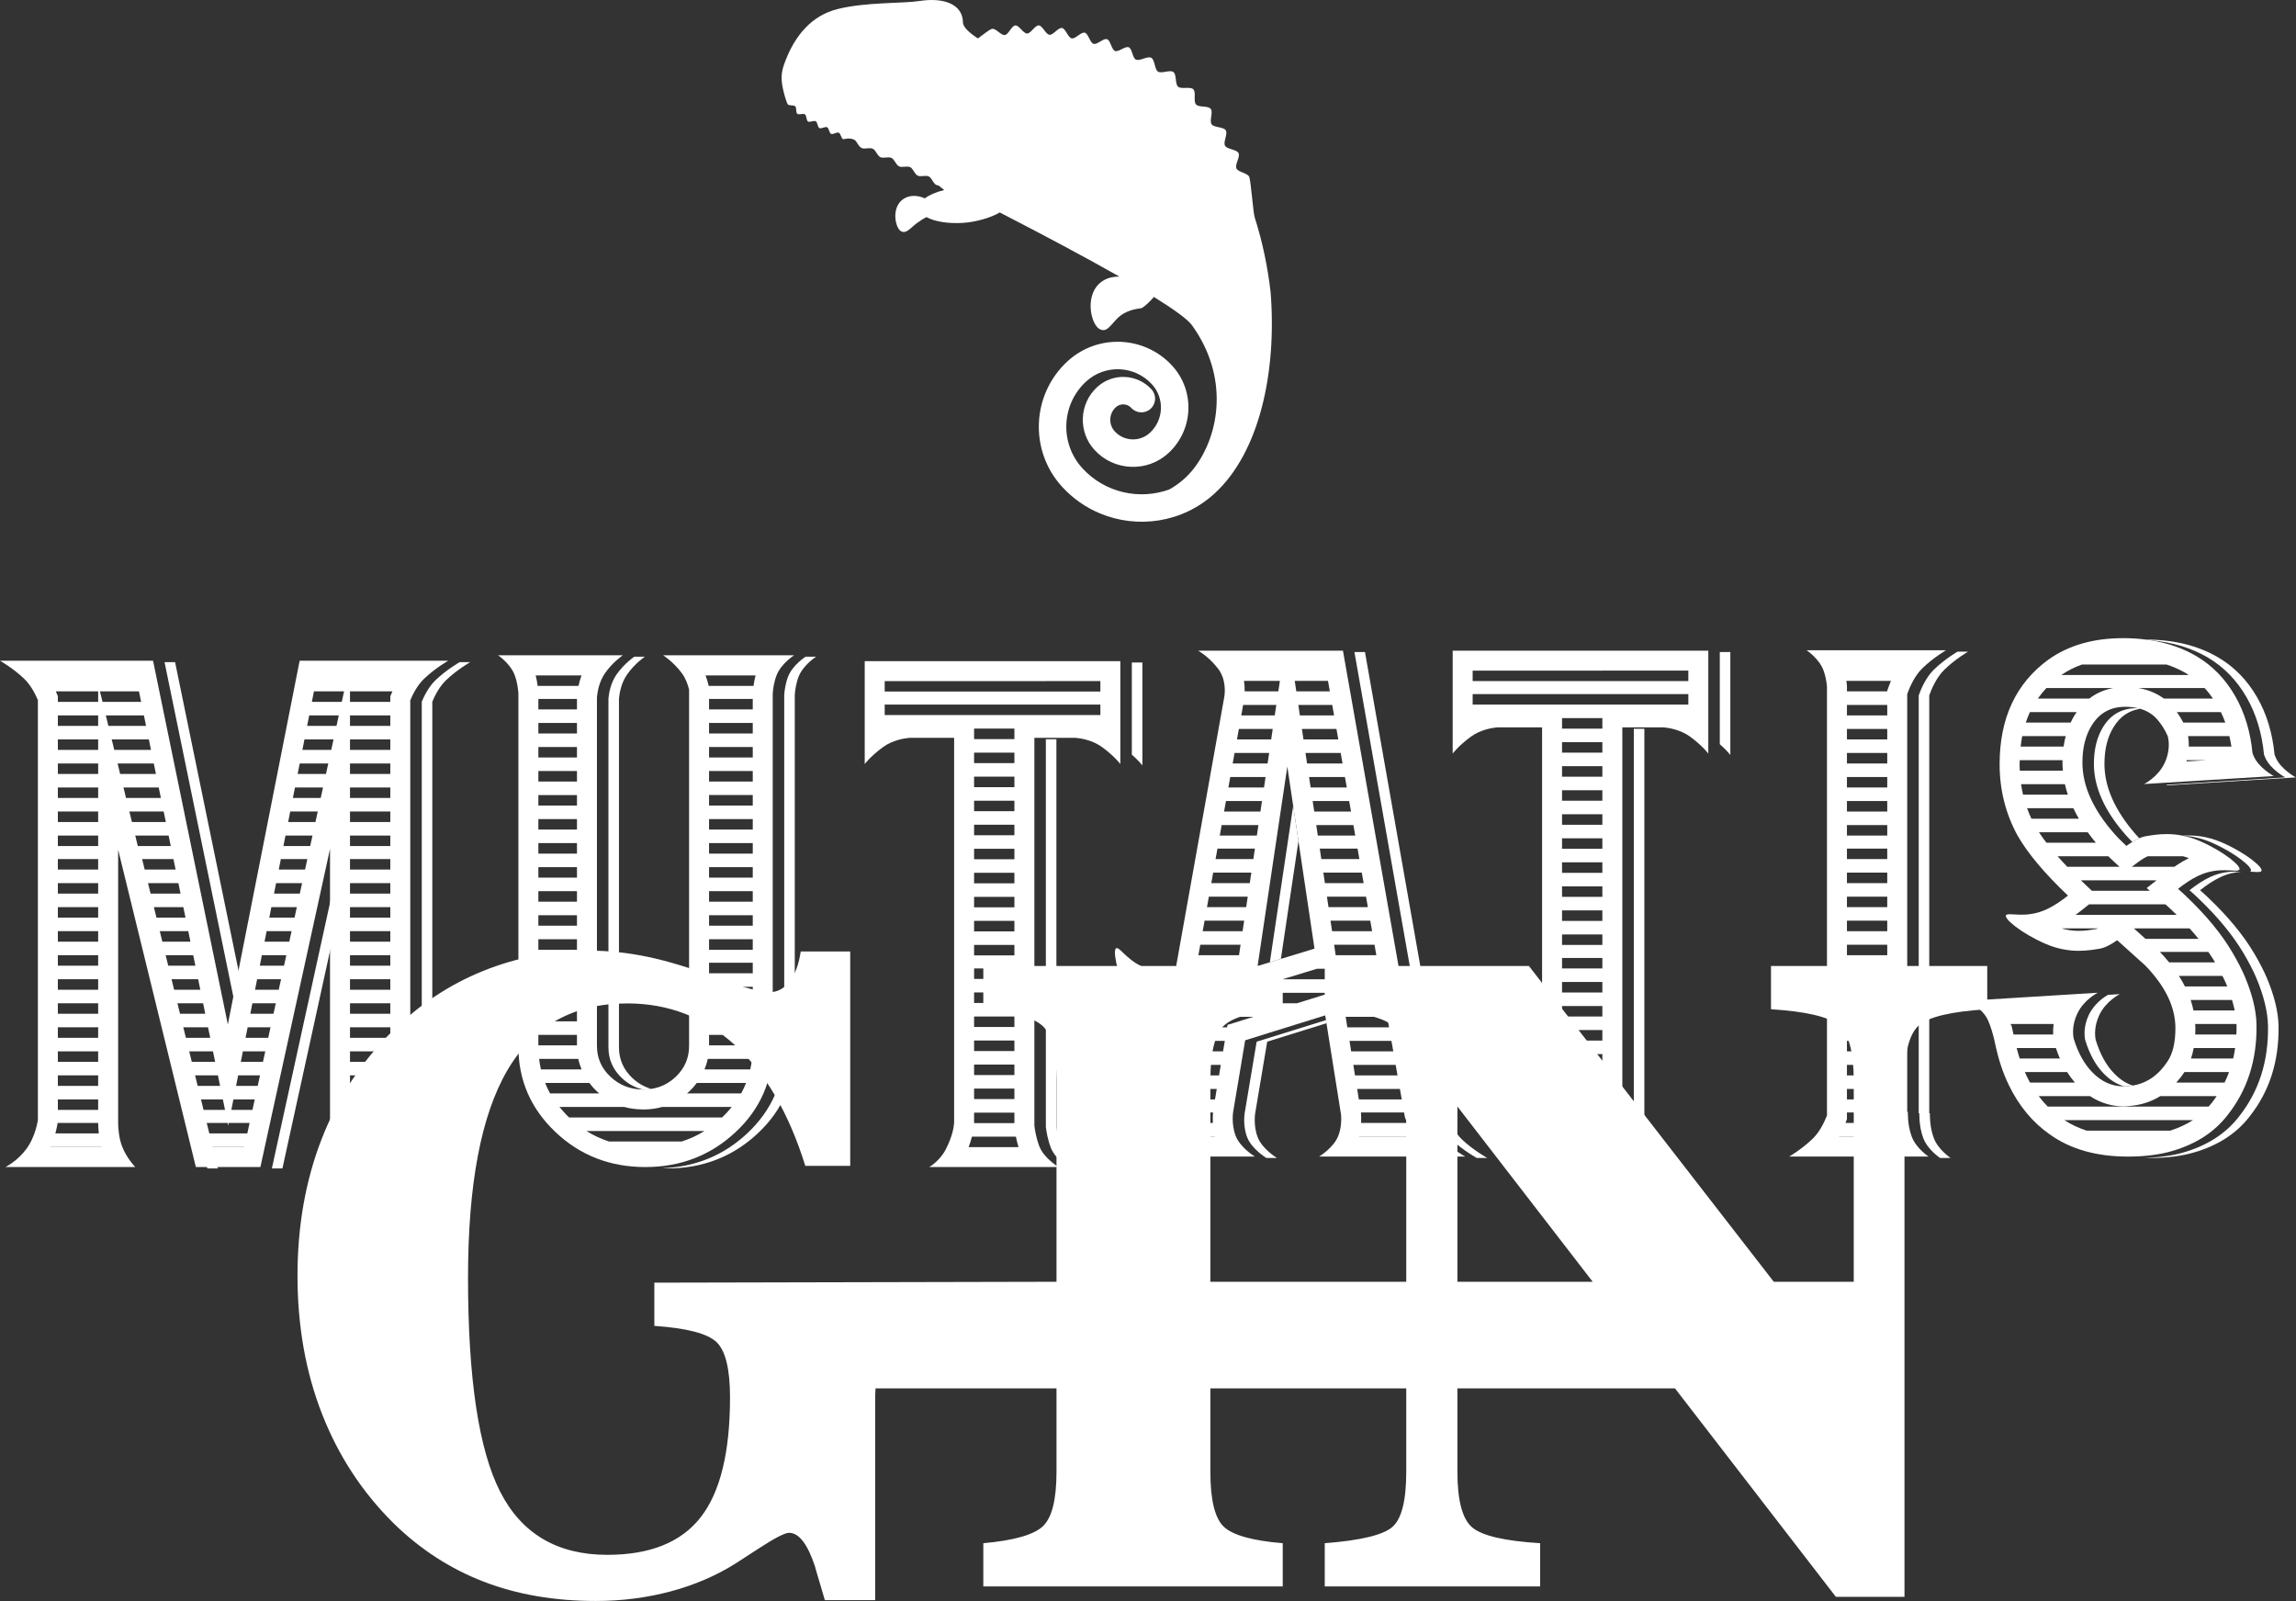
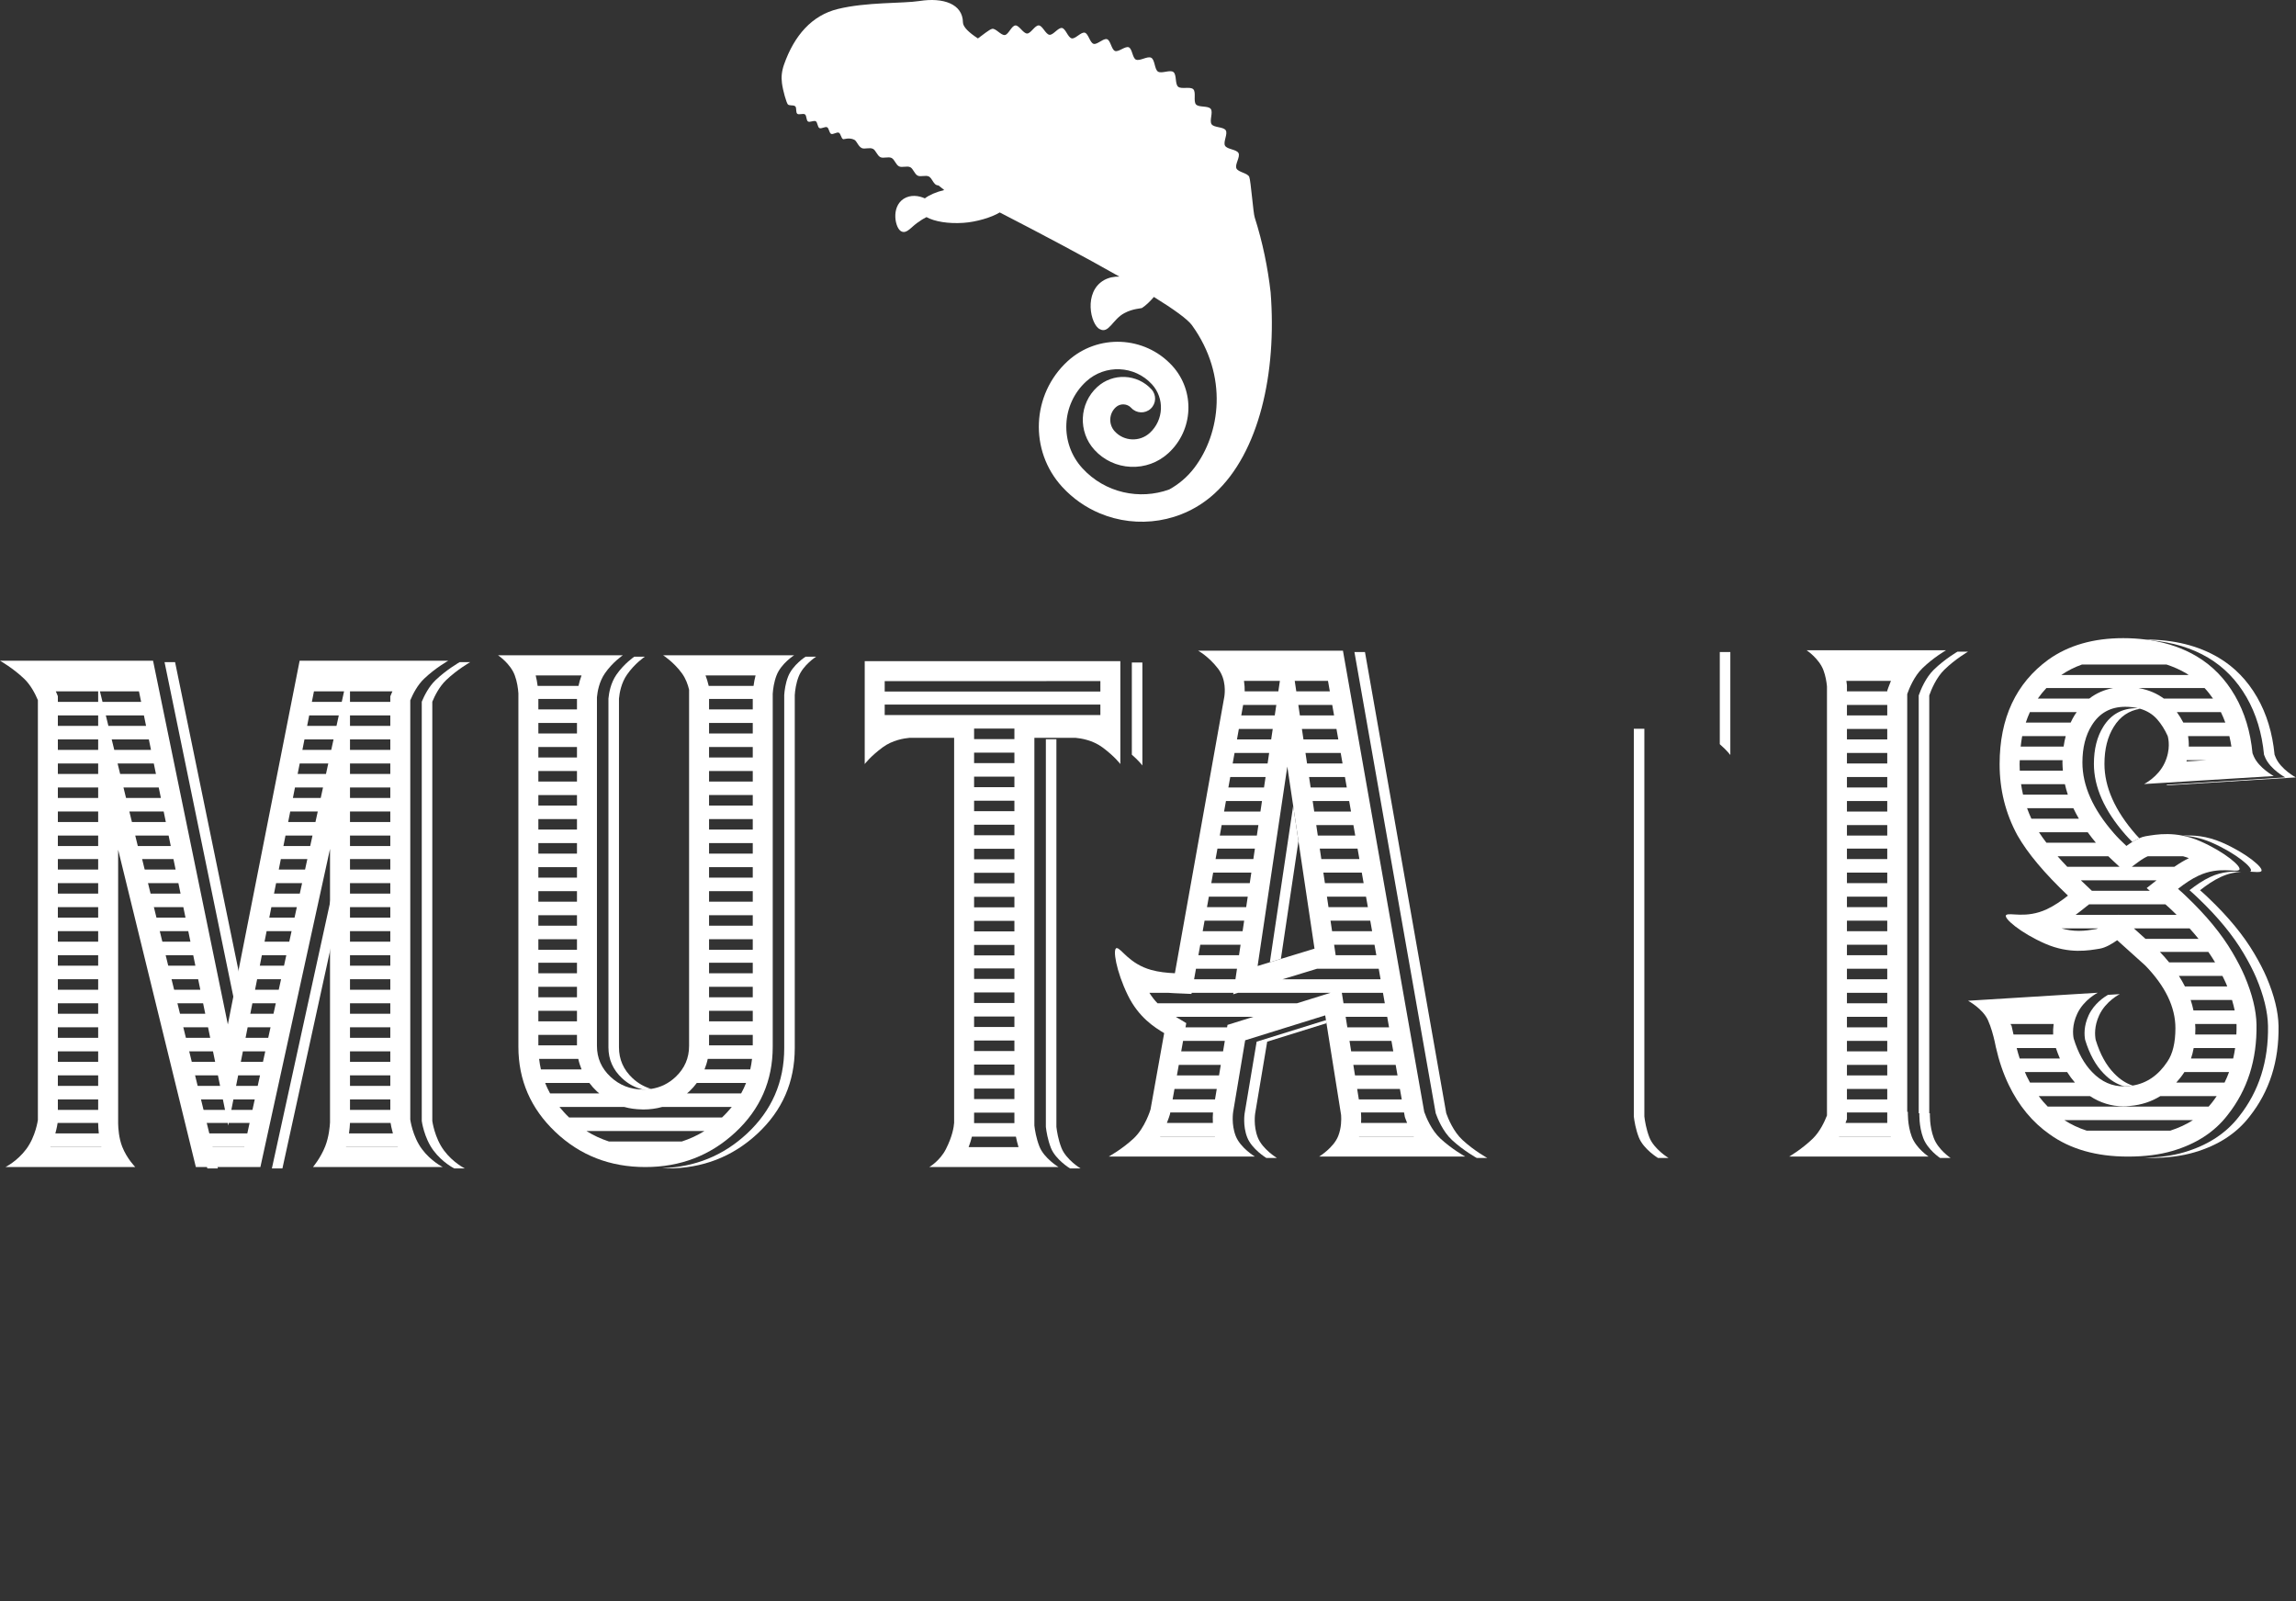
<svg xmlns="http://www.w3.org/2000/svg" width="998" height="696" viewBox="0 0 998 696" fill="none">
  <rect x="0" y="0" width="998" height="696" fill="#333333" stroke="none" />
  <g clip-path="url(#clip0_1067_220)">
-     <path d="M633.489 557.064V480.884L692.295 557.064H633.489ZM769.796 419.838V438.62C784.978 439.587 794.768 441.873 799.17 445.486C803.566 449.095 805.765 457.162 805.765 469.683V557.064H771.005L664.582 419.838H575.825V438.62C591.373 439.827 601.162 442.177 605.202 445.664C609.237 449.157 611.255 457.162 611.255 469.683V557.064H526.112V469.683C526.112 457.402 528.068 449.428 531.987 445.753C535.902 442.082 544.432 439.707 557.566 438.62V419.838H427.413V438.62C440.787 439.827 449.433 442.297 453.353 446.024C457.268 449.758 459.226 457.647 459.226 469.683V557.064L284.422 557.454V576.235C298.518 577.201 307.529 579.551 311.444 583.279C315.359 587.013 317.318 595.017 317.318 607.298C317.318 631.14 313.075 648.507 304.576 659.398C296.082 670.297 282.551 675.743 263.989 675.743C242.3 675.743 226.783 666.625 217.442 648.387C208.101 630.142 203.434 599.111 203.434 555.286C203.434 514.836 209.096 484.853 220.426 465.35C231.753 445.846 249.168 436.092 272.673 436.092C290.625 436.092 306.232 442.144 319.492 454.243C332.747 466.342 342.928 483.833 350.043 506.704H369.564V413.519H348.051C347.21 419.18 345.579 423.54 343.17 426.611C340.76 429.681 337.864 431.216 334.493 431.216C330.636 431.216 323.465 429.295 312.98 425.435C312.018 425.075 311.292 424.835 310.81 424.715C299.966 420.627 290.234 417.671 281.62 415.865C273.001 414.058 264.534 413.159 256.219 413.159C239.948 413.159 224.524 416.11 209.941 422.004C195.359 427.905 182.282 436.573 170.715 448.014C157.096 461.375 146.787 477.062 139.8 495.061C132.812 513.058 129.315 532.833 129.315 554.382C129.315 576.298 132.868 596.343 139.983 614.525C147.09 632.702 157.455 648.538 171.077 662.02C182.644 673.335 195.689 681.795 210.213 687.392C224.733 692.99 240.972 695.794 258.93 695.794C270.257 695.794 281.102 694.405 291.473 691.638C301.831 688.868 311.235 684.839 319.67 679.538C322.32 677.853 325.755 675.629 329.977 672.856C336.845 668.401 341.183 666.171 342.99 666.171C347.33 666.171 351.125 671.169 354.381 681.162V681.346L358.536 695.428H380.41V607.298C380.41 605.876 380.519 604.709 380.57 603.403H459.226V639.626C459.226 651.667 457.268 659.556 453.353 663.284C449.433 667.018 440.787 669.488 427.413 670.689V689.47H557.566V670.689C544.432 669.602 535.902 667.227 531.987 663.556C528.068 659.885 526.112 651.907 526.112 639.626V603.403H611.255V639.626C611.255 652.147 609.237 660.156 605.202 663.645C601.162 667.138 591.373 669.488 575.825 670.689V689.47H669.464V670.689C653.92 669.726 644.037 667.409 639.819 663.732C635.601 660.063 633.489 652.027 633.489 639.626V603.403H728.067L797.993 693.988H827.821V469.683C827.821 457.288 829.927 449.246 834.151 445.575C838.364 441.904 848.248 439.587 863.796 438.62V419.838H769.796Z" fill="white" />
    <path d="M233.652 529.097L234.109 529.096H233.652V529.097Z" fill="white" />
    <path d="M129.34 529.096H127.577L129.34 529.103V529.096Z" fill="white" />
    <path d="M118.177 507.811H122.758L148.444 390.465V369.533L118.177 507.811Z" fill="white" />
    <path d="M106.273 434.469L76.099 287.762L71.522 287.761L104.033 445.836L106.273 434.469Z" fill="white" />
    <path d="M183.327 304.971V487.167C183.327 487.167 184.286 494.476 188.41 500.015C192.334 505.285 197.454 507.811 197.454 507.811H202.034C202.034 507.811 196.915 505.285 192.993 500.015C188.867 494.476 187.908 487.167 187.908 487.167V304.971C189.047 302.234 191.018 298.35 193.914 295.586C198.839 290.889 204.407 287.761 204.407 287.761H199.825C199.825 287.761 194.256 290.889 189.332 295.586C186.436 298.35 184.465 302.234 183.327 304.971Z" fill="white" />
    <path d="M60.929 388.592L90.128 507.811L94.707 507.813L60.925 369.883L60.929 388.592Z" fill="white" />
    <path d="M150.411 498.536C150.417 498.515 150.42 498.496 150.426 498.475H172.902C172.911 498.496 172.918 498.515 172.927 498.536H150.411ZM148.553 305.029H135.563L136.464 300.469H149.552L148.553 305.029ZM146.267 315.474H133.5L134.401 310.912H147.265L146.267 315.474ZM143.981 325.919H131.439L132.34 321.357H144.979L143.981 325.919ZM141.694 336.364H129.377L130.278 331.802H142.692L141.694 336.364ZM139.407 346.809H127.315L128.215 342.246H140.405L139.407 346.809ZM137.121 357.254H125.253L126.154 352.691H138.12L137.121 357.254ZM134.834 367.698H123.192L124.093 363.136H135.833L134.834 367.698ZM132.598 377.922H121.174L122.074 373.359H133.595L132.598 377.922ZM130.311 388.366H119.112L120.013 383.805H131.31L130.311 388.366ZM128.025 398.811H117.051L117.95 394.249H129.023L128.025 398.811ZM125.738 409.256H114.988L115.889 404.694H126.736L125.738 409.256ZM123.452 419.701H112.927L113.827 415.139H124.45L123.452 419.701ZM121.165 430.146H110.865L111.765 425.582H122.165L121.165 430.146ZM118.879 440.591H108.802L109.703 436.029H119.878L118.879 440.591ZM116.592 451.035H106.741L107.642 446.474H117.591L116.592 451.035ZM114.307 461.48H104.68L105.579 456.918H115.306L114.307 461.48ZM112.02 471.925H102.617L103.518 467.363H113.019L112.02 471.925ZM109.733 482.37H100.555L101.456 477.808H110.733L109.733 482.37ZM107.496 492.592H90.489L89.372 488.03H98.978L99.212 489.172L99.438 488.03H108.495L107.496 492.592ZM106.195 498.536H91.945L91.93 498.475H106.208L106.195 498.536ZM86.868 477.808H96.875L97.813 482.37H87.986L86.868 477.808ZM84.309 467.363H94.728L95.665 471.925H85.427L84.309 467.363ZM81.752 456.918H92.579L93.518 461.48H82.87L81.752 456.918ZM79.194 446.474H90.431L91.369 451.035H80.311L79.194 446.474ZM76.637 436.029H88.282L89.222 440.591H77.754L76.637 436.029ZM74.078 425.582H86.133L87.073 430.146H75.196L74.078 425.582ZM71.52 415.139H83.987L84.925 419.701H72.637L71.52 415.139ZM68.963 404.694H81.838L82.776 409.256H70.08L68.963 404.694ZM66.406 394.249H79.691L80.629 398.811H67.522L66.406 394.249ZM63.847 383.805H77.542L78.48 388.366H64.965L63.847 383.805ZM61.289 373.359H75.395L76.333 377.922H62.406L61.289 373.359ZM58.785 363.136H73.292L74.23 367.698H59.903L58.785 363.136ZM56.228 352.691H71.143L72.082 357.254H57.346L56.228 352.691ZM53.67 342.246H68.995L69.933 346.809H54.787L53.67 342.246ZM51.111 331.802H66.848L67.786 336.364H52.228L51.111 331.802ZM48.554 321.357H64.701L65.637 325.919H49.672L48.554 321.357ZM45.997 310.912H62.552L63.49 315.474H47.113L45.997 310.912ZM43.438 300.469H60.404L61.341 305.029H44.554L43.438 300.469ZM44.053 498.536H21.911C21.921 498.515 21.927 498.496 21.937 498.475H44.038C44.044 498.496 44.047 498.515 44.053 498.536ZM25.047 488.03H42.673V488.333C42.696 489.589 42.784 491.044 42.953 492.592H24.054C24.684 490.324 24.96 488.643 25.047 488.03ZM42.673 315.474H25.149V310.912H42.673V315.474ZM42.673 325.919H25.149V321.357H42.673V325.919ZM42.673 336.364H25.149V331.802H42.673V336.364ZM42.673 346.809H25.149V342.246H42.673V346.809ZM42.673 357.254H25.149V352.691H42.673V357.254ZM42.673 367.698H25.149V363.136H42.673V367.698ZM42.673 377.922H25.149V373.359H42.673V377.922ZM42.673 388.366H25.149V383.805H42.673V388.366ZM42.673 398.811H25.149V394.249H42.673V398.811ZM42.673 409.256H25.149V404.694H42.673V409.256ZM42.673 419.701H25.149V415.139H42.673V419.701ZM42.673 430.146H25.149V425.582H42.673V430.146ZM42.673 440.591H25.149V436.029H42.673V440.591ZM42.673 451.035H25.149V446.474H42.673V451.035ZM42.673 461.48H25.149V456.918H42.673V461.48ZM42.673 477.808V482.37H25.149V477.808H42.673ZM42.673 471.925H25.149V467.363H42.673V471.925ZM24.259 300.469H42.673V305.029H25.149V302.562L24.48 300.958C24.417 300.807 24.325 300.624 24.259 300.469ZM152.121 488.187L152.125 488.03H169.775C169.883 488.757 170.176 490.419 170.783 492.592H151.692C151.947 490.821 152.067 489.289 152.121 488.187ZM152.133 477.808H169.653V482.37H152.133V477.808ZM152.133 467.363H169.653V471.925H152.133V467.363ZM152.133 456.918H169.653V461.48H152.133V456.918ZM152.133 446.474H169.653V451.035H152.133V446.474ZM152.133 436.029H169.653V440.591H152.133V436.029ZM152.133 425.582H169.653V430.144H152.133V425.582ZM152.133 415.139H169.653V419.701H152.133V415.139ZM152.133 404.694H169.653V409.256H152.133V404.694ZM152.133 394.249H169.653V398.811H152.133V394.249ZM152.133 383.805H169.653V388.367H152.133V383.805ZM152.133 373.359H169.653V377.922H152.133V373.359ZM152.133 363.136H169.653V367.698H152.133V363.136ZM152.133 352.691H169.653V357.253H152.133V352.691ZM152.133 342.246H169.653V346.808H152.133V342.246ZM152.133 331.802H169.653V336.364H152.133V331.802ZM152.133 321.357H169.653V325.919H152.133V321.357ZM152.133 310.912H169.653V315.474H152.133V310.912ZM152.133 300.469H170.575C170.49 300.663 170.398 300.842 170.317 301.039L169.652 302.638V305.029H152.133V300.469ZM183.416 499.414C179.292 493.873 178.334 486.565 178.334 486.565V304.369C179.47 301.631 181.443 297.748 184.338 294.984C189.262 290.288 194.83 287.159 194.83 287.159H130.243L99.037 445.233L66.529 287.159H0C0 287.159 5.57 290.288 10.494 294.984C13.364 297.724 15.327 301.564 16.469 304.298V486.714C16.469 486.714 15.54 493.873 11.415 499.414C7.492 504.683 2.373 507.209 2.373 507.209H58.8C58.8 507.209 55.146 503.522 53.132 498.389C51.659 494.631 51.392 490.361 51.353 488.333V369.281L85.132 507.209H113.183L143.451 368.932V487.759C143.371 489.368 143.01 493.993 141.375 498.164C139.361 503.297 136.033 507.209 136.033 507.209H192.459C192.459 507.209 187.34 504.683 183.416 499.414Z" fill="white" />
    <path d="M834.006 302.237V483.827L834.286 483.834C834.286 483.834 834.04 489.437 835.962 494.572C837.884 499.703 843.289 503.26 843.289 503.26H847.87C847.87 503.26 842.465 499.703 840.543 494.572C838.623 489.437 838.868 483.834 838.868 483.834L838.587 483.827V302.237C839.47 299.723 841.61 294.498 845.17 291.035C850.001 286.338 855.465 283.209 855.465 283.209H850.884C850.884 283.209 845.42 286.338 840.591 291.035C837.029 294.498 834.889 299.723 834.006 302.237Z" fill="white" />
    <path d="M821.837 296.151C821.432 297.122 821.079 298.03 820.82 298.769L820.331 300.162V300.477H802.808V297.901L802.768 297.487C802.718 296.95 802.629 296.44 802.559 295.917H821.933C821.901 295.997 821.87 296.071 821.837 296.151ZM821.883 493.984H799.361C799.373 493.964 799.38 493.944 799.392 493.924H821.868C821.874 493.944 821.877 493.964 821.883 493.984ZM820.331 477.818H802.807V473.256H820.331V477.818ZM820.331 467.373H802.807V462.811H820.331V467.373ZM820.331 456.928H802.807V452.366H820.331V456.928ZM820.331 446.483H802.807V441.922H820.331V446.483ZM820.331 436.039H802.807V431.476H820.331V436.039ZM820.331 425.594H802.807V421.032H820.331V425.594ZM820.331 415.149H802.807V410.587H820.331V415.149ZM820.331 404.704H802.807V400.142H820.331V404.704ZM820.331 394.259H802.807V389.697H820.331V394.259ZM820.331 383.815H802.807V379.253H820.331V383.815ZM820.331 373.37H802.807V368.808H820.331V373.37ZM820.331 363.148H802.807V358.586H820.331V363.148ZM820.331 352.703H802.807V348.141H820.331V352.703ZM820.331 342.258H802.807V337.696H820.331V342.258ZM820.331 331.813H802.807V327.251H820.331V331.813ZM802.808 306.36H820.332V310.922H802.808V306.36ZM820.331 321.368H802.807V316.806H820.331V321.368ZM802.224 487.918L802.808 486.408V483.479H820.331V488.041H802.172C802.186 488.004 802.209 487.956 802.224 487.918ZM830.968 493.968C829.048 488.834 829.293 483.232 829.293 483.232L829.012 483.224V301.635C829.895 299.121 832.035 293.896 835.596 290.433C840.426 285.736 845.891 282.607 845.891 282.607H785.274C785.274 282.607 790.679 286.164 792.601 291.297C793.521 293.757 793.937 296.31 794.128 298.316V484.789C793.065 487.529 791.05 491.839 787.974 494.831C783.142 499.529 777.679 502.658 777.679 502.658H838.295C838.295 502.658 832.89 499.101 830.968 493.968Z" fill="white" />
    <path d="M635.69 495.434C631.738 491.766 629.455 486.128 628.64 483.822L593.311 283.386H588.729L624.059 483.822C624.874 486.128 627.155 491.766 631.108 495.434C636.172 500.133 641.9 503.26 641.9 503.26H646.48C646.48 503.26 640.753 500.133 635.69 495.434Z" fill="white" />
    <path d="M546.228 452.72L541.01 483.838C541.008 483.849 540.116 489.193 542.127 494.321C544.141 499.454 550.447 503.26 550.447 503.26H555.028C555.028 503.26 548.723 499.454 546.709 494.321C544.698 489.193 545.59 483.849 545.591 483.838L550.811 452.72L576.569 444.704L576.354 443.346L546.228 452.72Z" fill="white" />
    <path d="M556.762 416.746L564.396 365.543L562.107 350.185L551.964 418.209L556.762 416.746Z" fill="white" />
    <path d="M590.712 493.984C590.718 493.964 590.72 493.944 590.726 493.923H614.502C614.515 493.944 614.524 493.964 614.536 493.984H590.712ZM589.917 473.256H608.495L609.299 477.818H590.646L589.917 473.256ZM588.252 462.811H606.654L607.457 467.373H588.979L588.252 462.811ZM586.585 452.366H604.813L605.617 456.928H587.313L586.585 452.366ZM585.646 446.483L584.919 441.922H602.972L603.777 446.483H585.646ZM583.252 431.476H601.132L601.935 436.039H583.979L583.252 431.476ZM600.093 425.594H557.48L559.742 424.905L572.451 421.032H599.289L600.093 425.594ZM563.714 436.039H503.146C501.92 434.785 500.719 433.265 499.596 431.476H507.725C508.564 431.539 509.41 431.6 510.311 431.639L517.897 431.966L517.983 431.476H536.127L536.029 432.129L538.175 431.476H578.373L563.714 436.039ZM533.555 445.424L533.377 446.483H515.301L515.628 444.655L511.09 441.922H544.811L533.555 445.424ZM531.628 456.928H513.435L514.251 452.366H532.392L531.628 456.928ZM529.875 467.373H511.566L512.382 462.811H530.639L529.875 467.373ZM528.122 477.818H509.698L510.514 473.256H528.888L528.122 477.818ZM527.196 488.04H507.204C507.93 486.255 508.329 484.961 508.433 484.61L508.564 484.16L508.687 483.478H527.259C527.161 484.62 527.094 486.198 527.196 488.04ZM504.278 493.984C504.29 493.964 504.299 493.944 504.311 493.923H528.097C528.103 493.944 528.104 493.964 528.11 493.984H504.278ZM519.852 421.032H537.684L537.004 425.594H519.035L519.852 421.032ZM521.72 410.587H539.241L538.56 415.149H520.904L521.72 410.587ZM523.587 400.142H540.798L540.116 404.704H522.771L523.587 400.142ZM525.454 389.698H542.354L541.675 394.259H524.639L525.454 389.698ZM527.322 379.253H543.911L543.231 383.815H526.506L527.322 379.253ZM529.189 368.808H545.468L544.788 373.37H528.373L529.189 368.808ZM531.016 358.584H546.991L546.311 363.146H530.203L531.016 358.584ZM532.885 348.139H548.549L547.868 352.703H532.068L532.885 348.139ZM534.753 337.695H550.106L549.424 342.257H533.937L534.753 337.695ZM536.62 327.25H551.662L550.981 331.812H535.804L536.62 327.25ZM538.488 316.805H553.218L552.538 321.367H537.672L538.488 316.805ZM540.354 306.36H554.774L554.095 310.922H539.541L540.354 306.36ZM556.331 295.917L555.652 300.477H541.031C541.05 299.136 540.976 297.589 540.723 295.917H556.331ZM562.104 350.185L564.397 365.542L571.377 412.29L556.765 416.744L551.965 418.208L546.64 419.83L559.559 333.145L562.104 350.185ZM577.237 295.917L578.042 300.477H563.459L562.78 295.917H577.237ZM579.882 310.922H565.019L564.339 306.36H579.077L579.882 310.922ZM581.724 321.367H566.577L565.896 316.805H580.919L581.724 321.367ZM583.565 331.812H568.137L567.456 327.25H582.761L583.565 331.812ZM584.601 337.695L585.406 342.257H569.697L569.016 337.695H584.601ZM587.246 352.703H571.256L570.575 348.139H586.443L587.246 352.703ZM589.086 363.146H572.815L572.134 358.584H588.283L589.086 363.146ZM590.889 373.37H574.342L573.661 368.808H590.085L590.889 373.37ZM592.729 383.815H575.902L575.22 379.253H591.925L592.729 383.815ZM594.571 394.259H577.46L576.779 389.698H593.768L594.571 394.259ZM596.413 404.704H579.02L578.338 400.142H595.608L596.413 404.704ZM598.253 415.149H580.579L579.898 410.587H597.449L598.253 415.149ZM610.642 485.43L610.879 486.106C611.081 486.672 611.335 487.336 611.62 488.04H591.618C591.698 486.556 591.682 485.186 591.606 484.051L591.578 483.662L591.548 483.478H610.296L610.642 485.43ZM619.065 483.219L583.737 282.782H535.753L535.752 282.788H520.782C520.782 282.788 525.304 285.199 529.464 290.613C533.075 295.315 532.422 301.266 532.163 302.86L532.088 303.278V303.281L510.686 422.974C507.095 422.82 503.631 422.432 500.48 421.566C490.835 418.916 487.339 412.05 485.41 412.05C483.48 412.05 485.168 422.169 490.231 432.528C494.974 442.228 501.897 446.517 506.032 449.005L500.1 482.172C500.1 482.172 497.767 490.134 492.704 494.831C487.64 499.529 481.913 502.658 481.913 502.658H545.453C545.453 502.658 539.147 498.85 537.133 493.717C535.123 488.589 536.016 483.247 536.017 483.235L541.235 452.118L576.026 441.29L576.354 443.345L576.571 444.703L582.943 484.642C583.076 486.559 583.077 490.169 581.685 493.717C579.673 498.85 573.367 502.658 573.367 502.658H636.907C636.907 502.658 631.18 499.529 626.115 494.831C622.161 491.164 619.88 485.524 619.065 483.219Z" fill="white" />
    <path d="M751.666 283.386H747.542V323.43C750.664 326.15 752.123 328.121 752.123 328.121V283.386H751.666Z" fill="white" />
    <path d="M716.939 494.321C715.547 490.769 714.977 487.139 714.751 485.213V316.726H710.17V485.213C710.394 487.139 710.964 490.769 712.356 494.321C714.371 499.454 720.677 503.26 720.677 503.26H725.257C725.257 503.26 718.951 499.454 716.939 494.321Z" fill="white" />
-     <path d="M733.866 296H640.115V291.46L733.866 291.454V296ZM733.866 306.224H640.115V301.662H733.866V306.224ZM696.496 483.563H678.975V479.001H696.496V483.563ZM696.496 473.118H678.975V468.556H696.496V473.118ZM696.496 462.673H678.975V458.111H696.496V462.673ZM696.496 452.228H678.975V447.666H696.496V452.228ZM696.496 441.783H678.975V437.221H696.496V441.783ZM696.496 431.339H678.975V426.777H696.496V431.339ZM696.496 420.894H678.975V416.332H696.496V420.894ZM696.496 410.67H678.975V406.108H696.496V410.67ZM696.496 400.226H678.975V395.664H696.496V400.226ZM696.496 389.781H678.975V385.219H696.496V389.781ZM696.496 379.336H678.975V374.774H696.496V379.336ZM696.496 368.893H678.975V364.329H696.496V368.893ZM696.496 358.446H678.975V353.884H696.496V358.446ZM696.496 348.003H678.975V343.441H696.496V348.003ZM696.496 337.558H678.975V332.996H696.496V337.558ZM678.976 312.105H696.497V316.667H678.976V312.105ZM696.496 327.113H678.975V322.55H696.496V327.113ZM676.603 493.984C677.24 492.322 677.676 490.832 678.027 489.446H697.153C697.429 490.857 697.794 492.396 698.28 493.984H676.603ZM742.091 282.784L633.198 282.782V282.788L631.435 282.782V327.517C631.435 327.517 633.865 324.201 639.267 320.217C643.478 317.111 648.584 316.323 650.808 316.123H670.295V483.431C670.16 485.335 669.529 489.339 666.72 494.866C664.097 500.026 659.486 502.658 659.486 502.658H715.683C715.683 502.658 709.377 498.85 707.365 493.717C705.972 490.166 705.402 486.537 705.178 484.611V316.123H723.172C725.396 316.323 730.503 317.111 734.713 320.217C740.114 324.201 742.548 327.517 742.548 327.517V282.782L742.091 282.784Z" fill="white" />
    <path d="M982.871 378.662C984.34 377.414 976.489 370.8 965.914 366.19C959.201 363.264 953.327 362.887 948.749 363.189C952.449 363.391 956.675 364.159 961.332 366.19C971.908 370.8 979.757 377.414 978.289 378.662C978.203 378.733 978.095 378.79 977.973 378.836C980.487 378.945 982.223 379.211 982.871 378.662Z" fill="white" />
    <path d="M979.891 414.469C975.215 406.516 968.569 398.444 959.959 390.255C959.071 389.369 957.831 388.24 956.287 386.898C959.202 384.609 962.173 382.594 965.22 381.173C968.507 379.64 971.53 379.061 974.129 378.875C970.89 378.693 966.127 378.614 960.637 381.173C957.592 382.594 954.621 384.609 951.706 386.898C953.249 388.24 954.489 389.369 955.378 390.255C963.988 398.444 970.634 406.516 975.31 414.469C977.524 418.214 979.307 421.665 980.664 424.823C983.986 432.662 985.706 439.682 985.83 445.881C986.077 461.207 981.892 474.306 973.281 485.187C967.618 492.558 959.622 497.764 949.287 500.804C944.355 502.263 938.649 503.033 932.253 503.193C932.999 503.212 933.728 503.261 934.488 503.261C941.871 503.261 948.33 502.443 953.868 500.804C964.203 497.764 972.201 492.558 977.863 485.187C986.473 474.306 990.658 461.207 990.412 445.881C990.287 439.682 988.567 432.662 985.244 424.823C983.888 421.665 982.107 418.214 979.891 414.469Z" fill="white" />
    <path d="M926.997 471.797C924.117 470.832 921.438 469.109 918.985 466.554C915.506 463.014 912.826 458.13 910.928 451.928C910.558 449.985 910.245 446.005 912.464 441.225C915.329 435.055 921.407 432.051 921.407 432.051L916.255 432.368C914.722 433.249 910.241 436.147 907.882 441.225C905.664 446.005 905.975 449.985 906.346 451.928C908.243 458.13 910.925 463.014 914.403 466.554C917.13 469.391 920.123 471.235 923.374 472.123C923.518 472.12 923.659 472.133 923.806 472.127C924.905 472.092 925.963 471.969 926.997 471.797Z" fill="white" />
    <path d="M959.807 285.841C966.697 289.938 972.265 295.668 976.51 303.04C980.679 310.279 983.194 318.607 984.099 327.988C984.294 328.481 984.487 328.976 984.697 329.444C986.971 334.446 993.329 337.868 993.329 337.868L942.114 341.03C941.783 341.22 941.542 341.347 941.542 341.347L997.91 337.868C997.91 337.868 991.554 334.446 989.28 329.444C989.068 328.976 988.875 328.481 988.681 327.988C987.777 318.607 985.26 310.279 981.093 303.04C976.845 295.668 971.277 289.938 964.388 285.841C955.574 280.606 944.993 277.977 932.648 277.951C933.453 278.052 934.247 278.17 935.035 278.298C944.433 279.129 952.706 281.623 959.807 285.841Z" fill="white" />
    <path d="M928.799 307.776C922.4 307.776 917.539 310.47 914.218 315.851C911.511 320.178 910.156 325.562 910.156 331.993C910.156 342.055 914.708 352.291 923.817 362.703C924.691 363.714 925.736 364.795 926.852 365.905C927.809 365.314 928.835 364.755 929.872 364.303C929.348 363.757 928.844 363.219 928.397 362.703C919.291 352.291 914.739 342.055 914.739 331.993C914.739 325.562 916.091 320.178 918.801 315.851C921.561 311.378 925.405 308.795 930.293 308.04C929.994 307.953 929.682 307.877 929.372 307.805C929.177 307.799 928.998 307.776 928.799 307.776Z" fill="white" />
    <path d="M943.38 491.378H906.995C903.459 490.235 900.232 488.712 897.328 486.816H953.205C950.337 488.674 947.061 490.174 943.38 491.378ZM890.087 480.933C888.691 479.519 887.384 478 886.164 476.371H908.448C912.837 479.267 917.767 480.816 922.98 480.816C923.378 480.816 923.779 480.807 924.182 480.789C924.782 480.773 925.359 480.682 925.947 480.632C930.711 480.226 935.111 478.8 939.033 476.371H963.525C962.87 477.327 962.207 478.282 961.475 479.207C961.015 479.805 960.524 480.371 960.028 480.933H890.087ZM882.376 470.488C881.89 469.601 881.418 468.69 880.965 467.75C880.68 467.159 880.423 466.535 880.156 465.926H898.523C899.565 467.575 900.691 469.096 901.905 470.488H882.376ZM876.587 455.481H893.634C894.169 457.063 894.739 458.597 895.375 460.043H877.903C877.42 458.563 876.986 457.039 876.587 455.481ZM875.079 449.023L874.327 445.663L874.168 445.682C874.103 445.469 874.021 445.252 873.954 445.036H892.649C892.425 446.726 892.383 448.266 892.443 449.598H875.216C875.168 449.402 875.13 449.223 875.079 449.023ZM942.864 418.264C941.614 416.734 940.284 415.211 938.828 413.702H959.899C960.954 415.232 961.946 416.753 962.832 418.261L962.833 418.264H942.864ZM927.532 403.478H951.746C953.126 405.01 954.429 406.531 955.653 408.042H932.597L927.532 403.478ZM920.931 397.534L920.845 397.596H902.206C902.887 397.091 903.569 396.585 904.272 396.029L908.051 393.034H941.233C942.485 394.126 943.521 395.066 944.259 395.798C944.892 396.399 945.49 396.998 946.099 397.596H921L920.931 397.534ZM911.278 403.739L910.615 403.849C908.601 404.181 906.316 404.557 903.6 404.557C901.012 404.557 898.514 404.197 896.042 403.478H911.974C911.548 403.659 911.283 403.739 911.278 403.739ZM898.575 376.706C897.082 375.151 895.691 373.633 894.379 372.144H916.425C917.038 372.74 917.681 373.354 918.371 373.995L921.282 376.706H898.575ZM886.276 361.699H907.463C908.565 363.223 909.751 364.745 911.019 366.261H889.525C888.33 364.699 887.237 363.173 886.276 361.699ZM881.112 351.256H901.225C901.944 352.778 902.744 354.298 903.627 355.816H882.982C882.278 354.322 881.668 352.796 881.112 351.256ZM878.497 340.811H897.552C897.894 342.332 898.315 343.853 898.82 345.371H879.355C879.003 343.877 878.724 342.354 878.497 340.811ZM877.854 332.143C877.854 331.53 877.917 330.968 877.932 330.366H896.512C896.505 330.71 896.482 331.043 896.482 331.392C896.482 332.57 896.576 333.749 896.674 334.928H877.933C877.893 334.005 877.854 333.082 877.854 332.143ZM878.982 319.921H897.898C897.509 321.385 897.214 322.913 896.984 324.483H878.323C878.5 322.93 878.691 321.387 878.982 319.921ZM882.338 309.477H902.69C902.408 309.886 902.104 310.263 901.835 310.696C901.17 311.759 900.587 312.884 900.046 314.038H880.552C881.076 312.466 881.658 310.934 882.338 309.477ZM889.509 299.032H918.498C914.632 299.758 911.154 301.274 908.156 303.594H885.79C886.907 301.988 888.149 300.47 889.509 299.032ZM904.962 288.808H941.728C944.827 289.829 947.719 291.118 950.376 292.695C950.72 292.9 951.021 293.155 951.358 293.37H895.967C898.707 291.482 901.699 289.964 904.962 288.808ZM958.264 299.032C959.577 300.42 960.779 301.96 961.916 303.594H940.543C937.867 301.606 934.271 299.858 929.572 299.032H958.264ZM965.344 309.477C966.059 310.94 966.704 312.462 967.278 314.038H949.027C948.174 312.414 947.23 310.894 946.206 309.477H965.344ZM969.93 324.483H951.39C951.441 322.709 951.298 321.181 951.096 319.921H969.034C969.387 321.403 969.687 322.923 969.93 324.483ZM950.389 330.92C950.443 330.73 950.469 330.552 950.52 330.366H959.365L950.389 330.92ZM904.487 382.589H937.383L933.096 385.956L934.47 387.151H909.284L904.855 382.947C904.728 382.827 904.613 382.71 904.487 382.589ZM929.455 374.616C931.45 373.139 932.845 372.432 933.572 372.144H948.939C949.779 372.376 950.615 372.644 951.45 372.958C949.414 373.946 947.316 375.207 945.133 376.706H926.634L929.455 374.616ZM967.69 427.64C967.846 428.006 967.955 428.346 968.102 428.709H949.723C948.954 427.181 948.08 425.659 947.115 424.147H966.028C966.628 425.347 967.219 426.539 967.69 427.64ZM971.353 439.153H953.432C953.114 437.627 952.715 436.106 952.207 434.591H970.187C970.665 436.167 971.053 437.686 971.353 439.153ZM972.156 445.452C972.178 446.865 972.137 448.237 972.076 449.598H954.193C954.237 448.699 954.266 447.782 954.266 446.834C954.266 446.234 954.191 445.635 954.163 445.036H972.12C972.125 445.171 972.153 445.321 972.156 445.452ZM970.685 460.043H952.359C952.842 458.618 953.231 457.097 953.53 455.481H971.542C971.317 457.036 971.031 458.556 970.685 460.043ZM966.951 470.488H945.964C947.15 469.16 948.292 467.753 949.328 466.178C949.385 466.096 949.429 466.007 949.484 465.926H968.901C968.329 467.486 967.68 469.007 966.951 470.488ZM968.286 484.585C976.896 473.704 981.081 460.605 980.835 445.279C980.71 439.08 978.99 432.058 975.669 424.221C974.312 421.062 972.531 417.612 970.314 413.867C965.638 405.912 958.994 397.843 950.383 389.653C949.494 388.767 948.254 387.638 946.71 386.296C949.625 384.007 952.596 381.992 955.644 380.572C964.707 376.345 971.825 379.31 973.294 378.06C974.763 376.812 966.914 370.199 956.339 365.588C945.762 360.977 937.241 362.685 932.649 363.427C931.754 363.57 930.81 363.895 929.872 364.304C928.835 364.755 927.809 365.314 926.852 365.907C925.901 366.497 925.018 367.108 924.286 367.649C922.168 365.68 920.303 363.812 918.822 362.101C909.714 351.69 905.163 341.453 905.163 331.392C905.163 324.96 906.517 319.577 909.223 315.249C912.546 309.868 917.406 307.175 923.807 307.175C925.824 307.175 927.67 307.397 929.372 307.805C929.682 307.879 929.994 307.953 930.294 308.042C933.257 308.909 935.715 310.426 937.649 312.616C939.465 314.68 940.976 317.098 942.214 319.832C942.542 320.95 943.644 325.685 940.911 331.573C938.045 337.745 931.968 340.747 931.968 340.747L988.334 337.266C988.334 337.266 981.976 333.845 979.705 328.842C979.492 328.374 979.299 327.879 979.104 327.386C978.199 318.005 975.685 309.679 971.515 302.438C967.27 295.067 961.702 289.336 954.812 285.239C948.994 281.783 942.39 279.485 935.034 278.298C934.247 278.172 933.453 278.051 932.649 277.951C929.52 277.558 926.275 277.344 922.882 277.344C909.962 277.344 899.134 280.449 890.399 286.654C876.249 296.958 869.173 312.121 869.173 332.143C869.173 343.266 871.756 353.57 876.927 363.056C881.352 370.831 888.691 379.566 898.876 389.235C895.88 391.608 892.823 393.693 889.685 395.156C880.622 399.382 873.505 396.418 872.035 397.666C870.568 398.916 878.415 405.528 888.992 410.138C899.569 414.747 908.089 413.041 912.682 412.3C915.233 411.887 918.155 410.12 920.276 408.621C921.13 409.391 921.929 410.111 922.737 410.838C923.283 411.33 923.826 411.819 924.351 412.292C927.441 415.075 930.17 417.532 932.48 419.61C941.213 428.625 945.584 437.701 945.584 446.834C945.584 453.159 944.413 458.016 942.077 461.41C938.18 467.324 933.147 470.774 926.998 471.797C925.963 471.969 924.905 472.092 923.807 472.128C923.66 472.134 923.519 472.12 923.375 472.123C918.136 472.23 913.478 470.186 909.408 465.953C905.931 462.412 903.251 457.528 901.353 451.325C900.982 449.383 900.67 445.402 902.889 440.624C905.755 434.451 911.832 431.449 911.832 431.449L855.466 434.93C855.466 434.93 861.824 438.351 864.096 443.353C865.483 446.41 866.463 450.158 867.019 452.624C867.139 453.254 867.28 453.869 867.415 454.491C867.5 454.937 867.558 455.253 867.558 455.253L867.582 455.251C868.888 461.069 870.726 466.5 873.142 471.511C877.507 480.579 883.445 487.744 890.953 493.009C899.933 499.442 911.255 502.658 924.912 502.658C932.294 502.658 938.754 501.839 944.291 500.203C954.626 497.162 962.624 491.956 968.286 484.585Z" fill="white" />
    <path d="M491.518 287.938L491.973 287.936H491.518V287.938Z" fill="white" />
    <path d="M496.099 287.938V287.936H491.974V327.98C495.098 330.701 496.556 332.671 496.556 332.671V287.936L496.099 287.938Z" fill="white" />
    <path d="M461.372 498.869C459.98 495.319 459.41 491.689 459.186 489.763V321.275H454.604V489.763C454.829 491.689 455.397 495.319 456.791 498.869C458.805 504.002 465.111 507.81 465.111 507.81H469.692C469.692 507.81 463.386 504.002 461.372 498.869Z" fill="white" />
    <path d="M478.299 300.552H384.55V296.012L478.299 296.006V300.552ZM478.299 310.776H384.55V306.214H478.299V310.776ZM440.931 488.115H423.41V483.553H440.931V488.115ZM440.931 477.67H423.41V473.108H440.931V477.67ZM440.931 467.225H423.41V462.663H440.931V467.225ZM440.931 456.78H423.41V452.217H440.931V456.78ZM440.931 446.334H423.41V441.772H440.931V446.334ZM440.931 435.889H423.41V431.327H440.931V435.889ZM440.931 425.446H423.41V420.884H440.931V425.446ZM440.931 415.222H423.41V410.66H440.931V415.222ZM440.931 404.777H423.41V400.215H440.931V404.777ZM440.931 394.333H423.41V389.771H440.931V394.333ZM440.931 383.888H423.41V379.326H440.931V383.888ZM440.931 373.443H423.41V368.881H440.931V373.443ZM440.931 362.998H423.41V358.436H440.931V362.998ZM440.931 352.553H423.41V347.991H440.931V352.553ZM440.931 342.109H423.41V337.547H440.931V342.109ZM423.41 316.657H440.931V321.219H423.41V316.657ZM440.931 331.664H423.41V327.102H440.931V331.664ZM421.039 498.536C421.674 496.874 422.11 495.384 422.46 493.998H441.587C441.864 495.409 442.228 496.948 442.713 498.536H421.039ZM486.524 287.334H377.631V287.34L375.868 287.334V332.069C375.868 332.069 378.301 328.752 383.701 324.769C387.911 321.663 393.018 320.875 395.243 320.675H414.73V487.983C414.595 489.886 413.963 493.891 411.153 499.418C408.531 504.578 403.92 507.209 403.92 507.209H460.118C460.118 507.209 453.812 503.402 451.799 498.268C450.405 494.718 449.835 491.089 449.611 489.163V320.675H467.605C469.83 320.875 474.937 321.663 479.147 324.769C484.547 328.752 486.981 332.069 486.981 332.069V287.334H486.524Z" fill="white" />
    <path d="M283.078 473.238C280.078 472.365 277.359 470.841 274.955 468.591C271.016 464.907 269.048 460.433 269.048 455.168V303.629C269.281 301.079 270.041 296.808 272.527 293.217C275.903 288.338 280.303 285.392 280.303 285.392H275.722C275.722 285.392 271.322 288.338 267.945 293.217C265.46 296.808 264.698 301.079 264.467 303.629V455.168C264.467 460.433 266.435 464.907 270.373 468.591C273.025 471.073 276.051 472.7 279.431 473.511C279.485 473.511 279.536 473.515 279.591 473.515C280.794 473.515 281.953 473.413 283.078 473.238Z" fill="white" />
    <path d="M350.173 285.392C350.173 285.392 344.548 288.948 342.549 294.081C341.421 296.98 341.021 299.994 340.878 302.099V455.518C340.878 470.256 335.46 482.66 324.635 492.721C314.359 502.268 302.067 507.227 287.804 507.713C288.569 507.74 289.313 507.811 290.089 507.811C305.347 507.811 318.389 502.782 329.216 492.721C340.043 482.66 345.459 470.256 345.459 455.518V302.099C345.602 299.994 346.003 296.98 347.132 294.081C349.131 288.948 354.754 285.392 354.754 285.392H350.173Z" fill="white" />
    <path d="M313.838 485.658H247.367C245.822 484.189 244.464 482.657 243.191 481.096H271.347C273.746 481.765 276.28 482.107 278.926 482.161C279.148 482.167 279.365 482.189 279.589 482.189C282.479 482.189 285.223 481.82 287.817 481.096H318.069C316.783 482.662 315.404 484.195 313.838 485.658ZM296.35 496.102H264.692C261.248 494.975 257.983 493.478 254.909 491.541H306.213C303.104 493.48 299.811 494.975 296.35 496.102ZM239.11 475.213C238.279 473.736 237.58 472.208 236.954 470.651H256.165C257.14 471.937 258.217 473.172 259.447 474.322C259.786 474.638 260.142 474.915 260.489 475.213H239.11ZM234.336 460.206H251.368C251.696 461.779 252.184 463.297 252.788 464.768H235.119C234.781 463.281 234.514 461.764 234.336 460.206ZM234.009 449.761H250.791V454.323H234.009V449.761ZM234.009 303.757H250.791V308.319H234.009V303.757ZM234.009 314.201H250.791V318.763H234.009V314.201ZM234.009 324.646H250.791V329.208H234.009V324.646ZM234.009 335.091H250.791V339.653H234.009V335.091ZM234.009 345.536H250.791V350.098H234.009V345.536ZM234.009 355.979H250.791V360.541H234.009V355.979ZM234.009 366.425H250.791V370.987H234.009V366.425ZM234.009 376.87H250.791V381.432H234.009V376.87ZM234.009 387.315H250.791V391.877H234.009V387.315ZM234.009 397.758H250.791V402.32H234.009V397.758ZM234.009 408.203H250.791V412.765H234.009V408.203ZM234.009 418.427H250.791V422.989H234.009V418.427ZM250.791 443.878H234.009V439.316H250.791V443.878ZM234.009 428.872H250.791V433.434H234.009V428.872ZM232.844 293.533H252.78C252.19 295.103 251.761 296.647 251.454 298.095H233.692C233.484 296.516 233.221 294.98 232.844 293.533ZM299.692 474.273C300.887 473.139 301.935 471.919 302.884 470.651H324.296C323.673 472.212 322.976 473.739 322.149 475.213H298.61C298.971 474.9 299.342 474.607 299.692 474.273ZM307.632 460.206H326.885C326.709 461.766 326.448 463.284 326.116 464.768H306.228C306.826 463.297 307.307 461.779 307.632 460.206ZM328.425 293.533C328.033 294.98 327.76 296.516 327.544 298.095H308.047L307.984 297.821C307.639 296.323 307.2 294.894 306.672 293.533H328.425ZM327.202 308.318H308.205V303.756H327.202V308.318ZM327.202 318.763H308.205V314.201H327.202V318.763ZM327.202 329.208H308.205V324.646H327.202V329.208ZM327.202 339.653H308.205V335.091H327.202V339.653ZM327.202 350.096H308.205V345.534H327.202V350.096ZM327.202 360.541H308.205V355.979H327.202V360.541ZM327.202 370.987H308.205V366.425H327.202V370.987ZM327.202 381.432H308.205V376.87H327.202V381.432ZM327.202 391.877H308.205V387.315H327.202V391.877ZM327.202 402.322H308.205V397.76H327.202V402.322ZM327.202 412.765H308.205V408.203H327.202V412.765ZM327.202 422.989H308.205V418.427H327.202V422.989ZM327.202 433.433H308.205V428.871H327.202V433.433ZM327.202 443.878H308.205V439.316H327.202V443.878ZM327.202 454.323H308.205V449.761H327.202V454.323ZM335.882 454.916V301.496C336.026 299.392 336.427 296.378 337.555 293.48C339.554 288.347 345.179 284.79 345.179 284.79H288.24C288.24 284.79 292.86 287.735 296.403 292.614C298.083 294.927 299.008 297.521 299.523 299.762V454.565C299.523 459.831 297.585 464.306 293.71 467.99C290.676 470.872 287.128 472.611 283.077 473.238C281.952 473.413 280.794 473.517 279.589 473.517C279.536 473.517 279.484 473.511 279.429 473.511C273.963 473.474 269.276 471.637 265.379 467.99C261.439 464.306 259.473 459.831 259.473 454.565V303.028C259.704 300.478 260.465 296.206 262.95 292.614C266.326 287.735 270.726 284.79 270.726 284.79H216.485C216.485 284.79 221.843 288.347 223.747 293.48C224.795 296.301 225.183 299.231 225.329 301.327V454.916C225.329 469.424 230.68 481.763 241.385 491.94C252.091 502.121 265.133 507.208 280.514 507.208C295.771 507.208 308.812 502.181 319.641 492.118C330.467 482.057 335.882 469.655 335.882 454.916Z" fill="white" />
    <path d="M552.299 127.029C551.101 116.487 548.866 105.375 545.373 94.457C545.373 94.457 545.377 94.459 545.381 94.46C544.746 92.711 543.706 78.615 543.013 76.887C542.311 75.158 538.2 74.881 537.434 73.18C536.664 71.472 539.181 68.216 538.353 66.55C537.516 64.879 533.396 64.952 532.486 63.321C531.571 61.696 533.791 58.221 532.798 56.637C531.808 55.058 527.717 55.524 526.644 53.999C525.574 52.471 527.42 48.788 526.268 47.322C525.109 45.852 521.096 46.773 519.863 45.385C518.621 43.99 520.008 40.106 518.685 38.792C517.367 37.486 513.49 38.899 512.082 37.677C510.675 36.454 511.536 32.432 510.041 31.308C508.554 30.19 504.921 32.131 503.341 31.118C501.787 30.113 502.059 26.008 500.41 25.109C498.78 24.224 495.481 26.685 493.757 25.904C492.23 25.21 492.166 21.186 490.646 20.558C489.098 19.922 486.206 22.73 484.671 22.156C483.098 21.57 482.764 17.557 481.205 17.042C479.611 16.506 476.934 19.515 475.352 19.054C473.741 18.581 473.103 14.605 471.514 14.207C469.877 13.797 467.447 17.007 465.846 16.674C464.188 16.332 463.222 12.418 461.617 12.164C459.947 11.902 457.803 15.305 456.185 15.125C454.505 14.932 453.165 11.14 451.537 11.045C449.845 10.949 448.085 14.566 446.46 14.569C444.758 14.568 442.981 10.953 441.365 11.054C439.66 11.175 438.396 14.992 436.799 15.22C435.111 15.462 432.801 12.166 431.23 12.541C430.012 12.821 427.123 15.227 425.072 16.703C421.183 14.169 418.586 11.724 418.563 9.734C418.465 1.716 410.044 -1.182 399.718 0.429C392.456 1.57 376.758 0.813 364.142 3.917C352.926 6.671 345.259 15.376 340.802 28.024C339.793 30.896 339.538 33.533 339.882 35.993L339.869 35.989C340.326 39.563 341.834 44.592 342.436 45.342C342.951 45.986 344.604 45.626 345.431 46.035C345.565 46.161 345.697 46.285 345.83 46.401C346.252 47.193 345.876 48.889 346.559 49.449C347.243 50.005 348.993 49.217 349.813 49.667C349.868 49.712 349.922 49.738 349.971 49.774C350.639 50.382 350.437 52.306 351.222 52.804C352.004 53.295 353.739 52.226 354.582 52.687C354.591 52.692 354.589 52.696 354.598 52.699C355.386 53.175 355.334 55.215 356.176 55.66C356.99 56.094 358.667 54.885 359.521 55.313C360.35 55.715 360.407 57.777 361.275 58.182C362.121 58.57 363.734 57.283 364.601 57.67C365.461 58.048 365.593 60.108 366.471 60.478C366.831 60.631 369.008 59.632 371.304 60.72C371.307 60.723 371.312 60.725 371.316 60.726C372.459 61.289 373.011 63.599 374.574 64.35C375.805 64.949 377.965 63.963 379.429 64.68C379.432 64.682 379.441 64.685 379.45 64.689C380.71 65.312 381.261 67.611 382.687 68.313C383.975 68.941 386.13 67.969 387.534 68.651C387.543 68.654 387.55 68.658 387.558 68.665C388.859 69.319 389.396 71.614 390.793 72.304C392.097 72.953 394.252 71.981 395.637 72.66C395.65 72.666 395.655 72.667 395.659 72.669C396.967 73.331 397.505 75.635 398.879 76.32C400.194 76.98 402.352 76.022 403.722 76.691C403.738 76.698 403.747 76.701 403.756 76.706C403.897 76.777 404.025 76.876 404.149 76.983C404.311 77.158 404.482 77.334 404.651 77.511C405.399 78.473 405.951 79.861 406.962 80.365C407.25 80.512 407.582 80.571 407.934 80.596C408.72 81.265 409.55 81.932 410.425 82.592C406.874 83.449 403.942 84.727 402.006 86.212C399.294 84.982 395.807 84.531 392.829 86.374C387.065 90.094 389.206 99.437 391.774 100.552C394.309 101.851 396.36 98.138 399.662 96.211C400.632 95.464 401.711 94.892 402.719 94.358C406.199 96.273 412.119 97.304 418.772 96.852C424.315 96.485 430.992 94.512 434.549 92.328C452.645 101.645 471.383 111.571 486.578 120.216C484.314 120.155 482.024 120.581 479.896 121.742C470.818 126.906 474.049 141.169 478.041 143.044C481.999 145.203 483.601 138.73 488.793 136.056C492.392 134.105 496.124 134.082 496.43 133.825C498.07 132.732 499.812 131.107 501.556 129.054C510.185 134.396 516.223 138.731 518.119 141.363C534.15 163.59 530.311 188.574 519.189 203.255C516.147 207.276 512.388 210.444 508.232 212.727C495.348 217.399 480.331 214.236 470.509 203.53C460.536 192.667 461.275 175.719 472.15 165.762C480.366 158.242 493.171 158.798 500.702 167.008C506.281 173.083 505.868 182.568 499.781 188.141C495.395 192.157 488.57 191.853 484.547 187.477C481.776 184.457 481.985 179.757 485.011 176.986C486.939 175.214 489.947 175.349 491.724 177.276C493.947 179.709 497.731 179.866 500.156 177.647C502.586 175.419 502.749 171.641 500.52 169.215C494.303 162.432 483.722 161.974 476.937 168.186C469.059 175.399 468.526 187.668 475.749 195.542C479.844 200.009 485.448 202.616 491.512 202.884C497.578 203.145 503.384 201.034 507.857 196.936C518.796 186.912 519.538 169.875 509.509 158.935C497.531 145.883 477.143 145 464.076 156.963C448.349 171.374 447.278 195.876 461.697 211.596C466.379 216.696 471.931 220.512 477.926 223.046C494.318 229.976 513.991 227.243 527.945 214.469C547.291 196.752 555.06 162.128 552.299 127.029Z" fill="white" />
  </g>
  <defs>
    <clipPath id="clip0_1067_220">
      <rect width="998" height="696" fill="white" />
    </clipPath>
  </defs>
</svg>